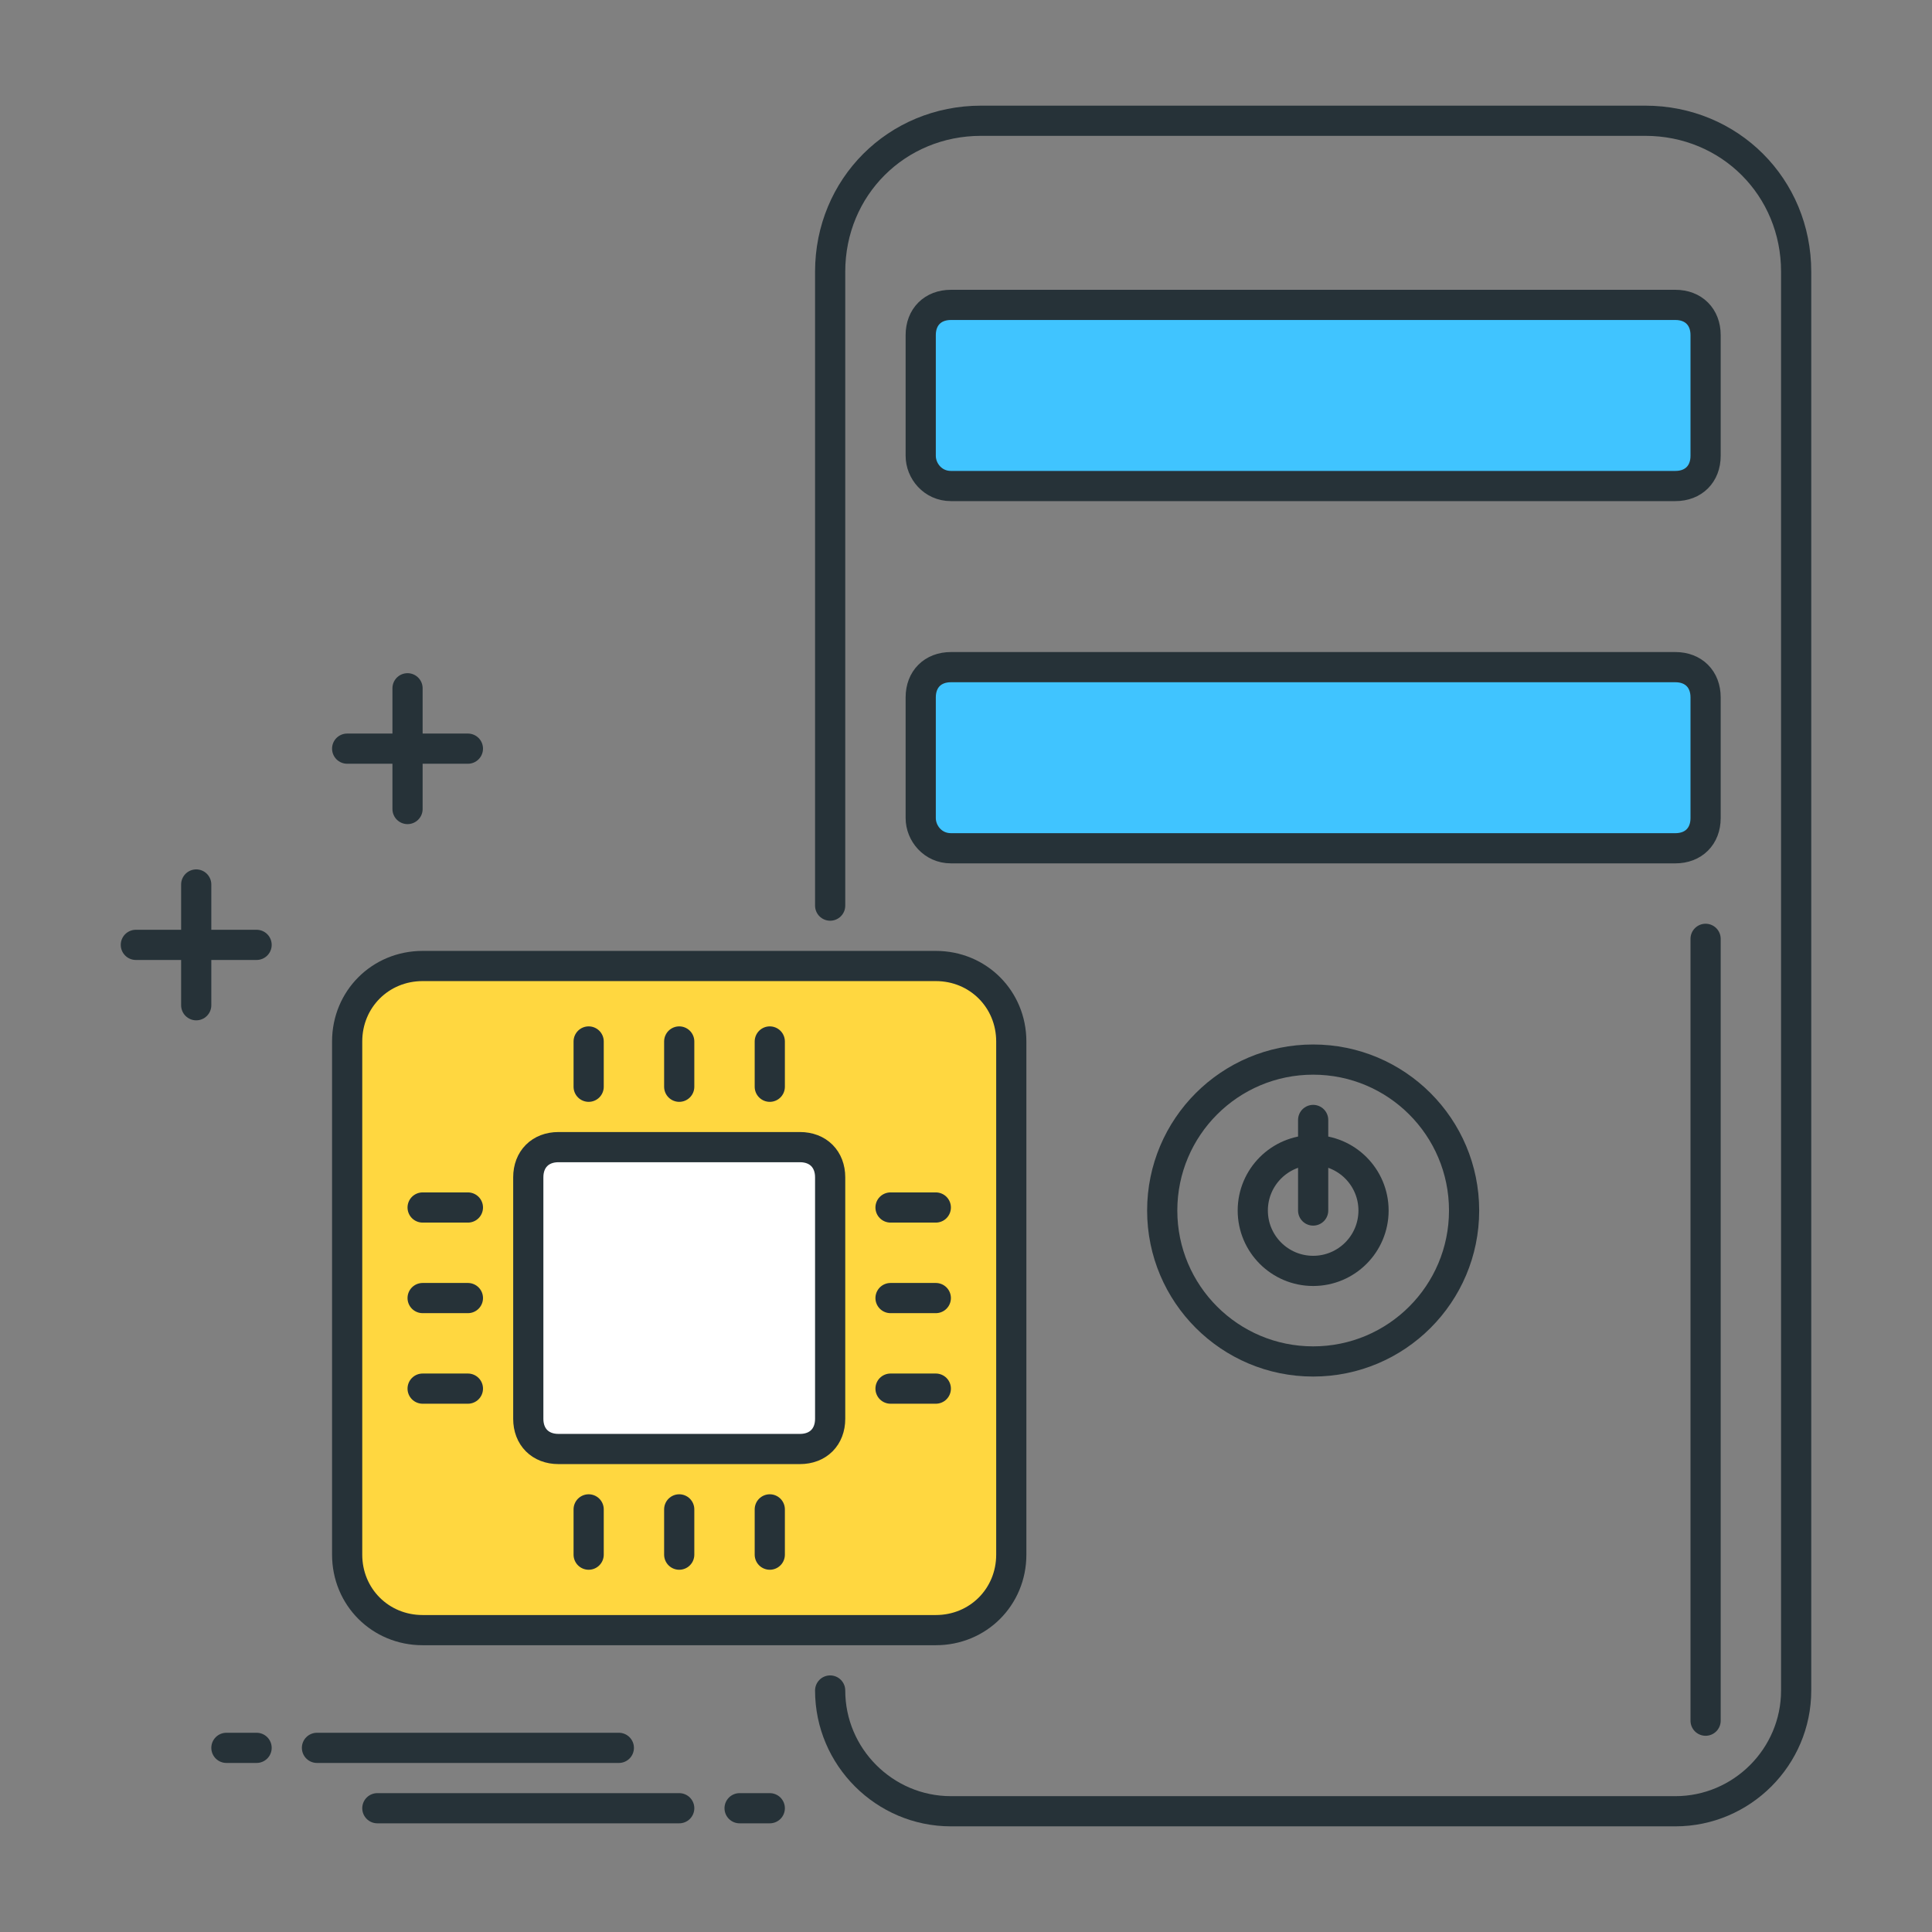
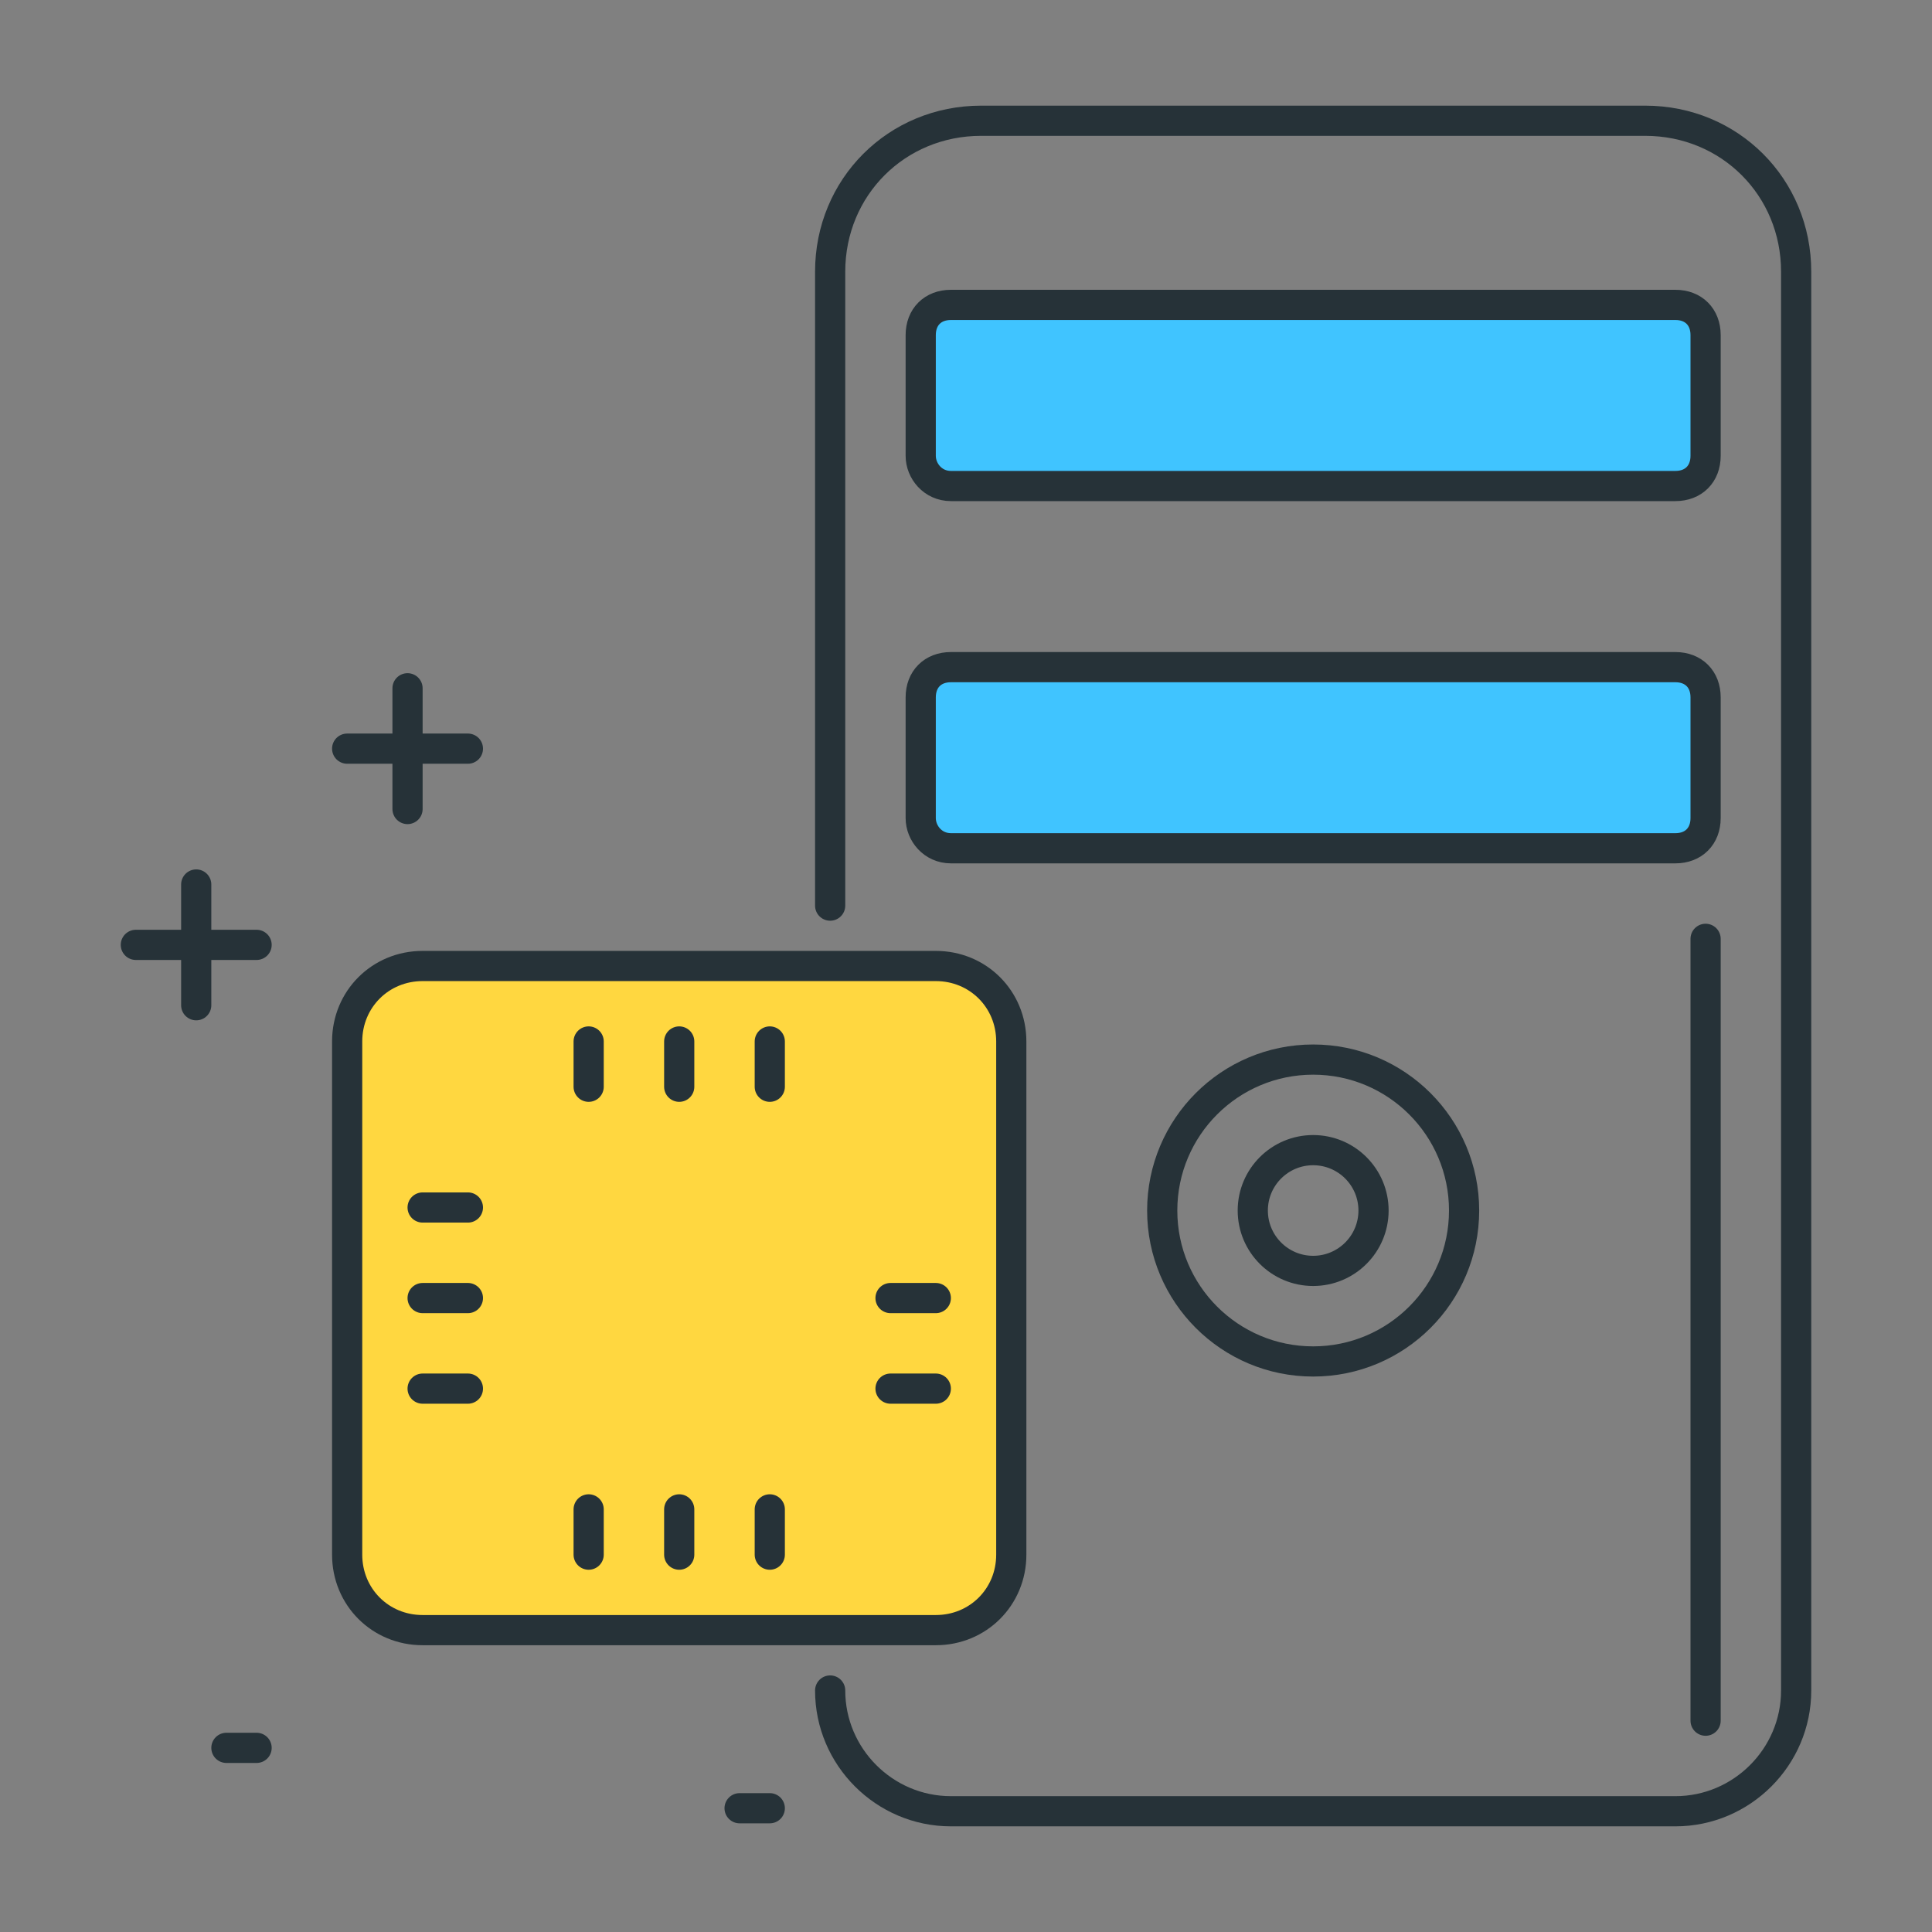
<svg xmlns="http://www.w3.org/2000/svg" width="1024" height="1024" id="Layer_1" enable-background="new 0 0 64 64" viewBox="0 0 64 64">
  <rect x="0" y="0" width="64" height="64" fill="#808080" stroke="none" />
  <g id="CPU">
    <g>
      <g stroke="#263238" stroke-linecap="round" stroke-linejoin="round" stroke-miterlimit="10">
        <path d="m14 54h17c1.4 0 2.5-1.1 2.5-2.5v-17c0-1.4-1.1-2.5-2.5-2.5h-17c-1.4 0-2.5 1.1-2.5 2.5v17c0 1.4 1.1 2.5 2.5 2.5z" fill="#ffd740" />
        <g>
-           <path d="m18.5 48h8c.6 0 1-.4 1-1v-8c0-.6-.4-1-1-1h-8c-.6 0-1 .4-1 1v8c0 .6.4 1 1 1z" fill="#fff" />
          <g fill="none">
            <path d="m25.5 34.5v1.5" />
            <path d="m22.5 34.5v1.5" />
            <path d="m19.5 34.5v1.5" />
            <path d="m25.5 50v1.5" />
            <path d="m22.5 50v1.5" />
            <path d="m19.5 50v1.5" />
            <path d="m14 40h1.5" />
            <path d="m14 43h1.5" />
            <path d="m14 46h1.5" />
-             <path d="m29.5 40h1.5" />
            <path d="m29.5 43h1.5" />
            <path d="m29.5 46h1.5" />
          </g>
        </g>
      </g>
      <g fill="none" stroke="#263238" stroke-linecap="round" stroke-linejoin="round" stroke-miterlimit="10">
        <g>
          <path d="m24.5 59.9h1" />
-           <path d="m12.5 59.9h10" />
        </g>
        <g>
          <path d="m8.5 57.9h-1" />
-           <path d="m20.5 57.9h-10" />
        </g>
      </g>
      <g>
        <g>
          <path d="m27.5 56c0 2.2 1.8 4 4 4h24c2.2 0 4-1.8 4-4v-47c0-2.8-2.2-5-5-5h-22c-2.8 0-5 2.2-5 5v21" fill="none" stroke="#263238" stroke-linecap="round" stroke-linejoin="round" stroke-miterlimit="10" />
        </g>
        <g stroke="#263238" stroke-linecap="round" stroke-linejoin="round" stroke-miterlimit="10">
          <path d="m31.5 16.1h24c.6 0 1-.4 1-1v-4c0-.6-.4-1-1-1h-24c-.6 0-1 .4-1 1v4c0 .5.4 1 1 1z" fill="#40c4ff" />
          <path d="m31.5 28.1h24c.6 0 1-.4 1-1v-4c0-.6-.4-1-1-1h-24c-.6 0-1 .4-1 1v4c0 .5.4 1 1 1z" fill="#40c4ff" />
          <circle cx="43.5" cy="40.1" fill="none" r="5" />
          <circle cx="43.5" cy="40.1" fill="none" r="2" />
-           <path d="m43.5 37.1v3" fill="none" />
          <path d="m56.5 31.1v25.9" fill="none" />
        </g>
      </g>
      <g fill="none" stroke="#263238" stroke-linecap="round" stroke-linejoin="round" stroke-miterlimit="10">
        <g>
          <path d="m15.5 24.8h-4" />
          <path d="m13.5 22.8v4" />
        </g>
        <g>
          <path d="m8.5 31.3h-4" />
          <path d="m6.5 29.3v4" />
        </g>
      </g>
    </g>
  </g>
</svg>